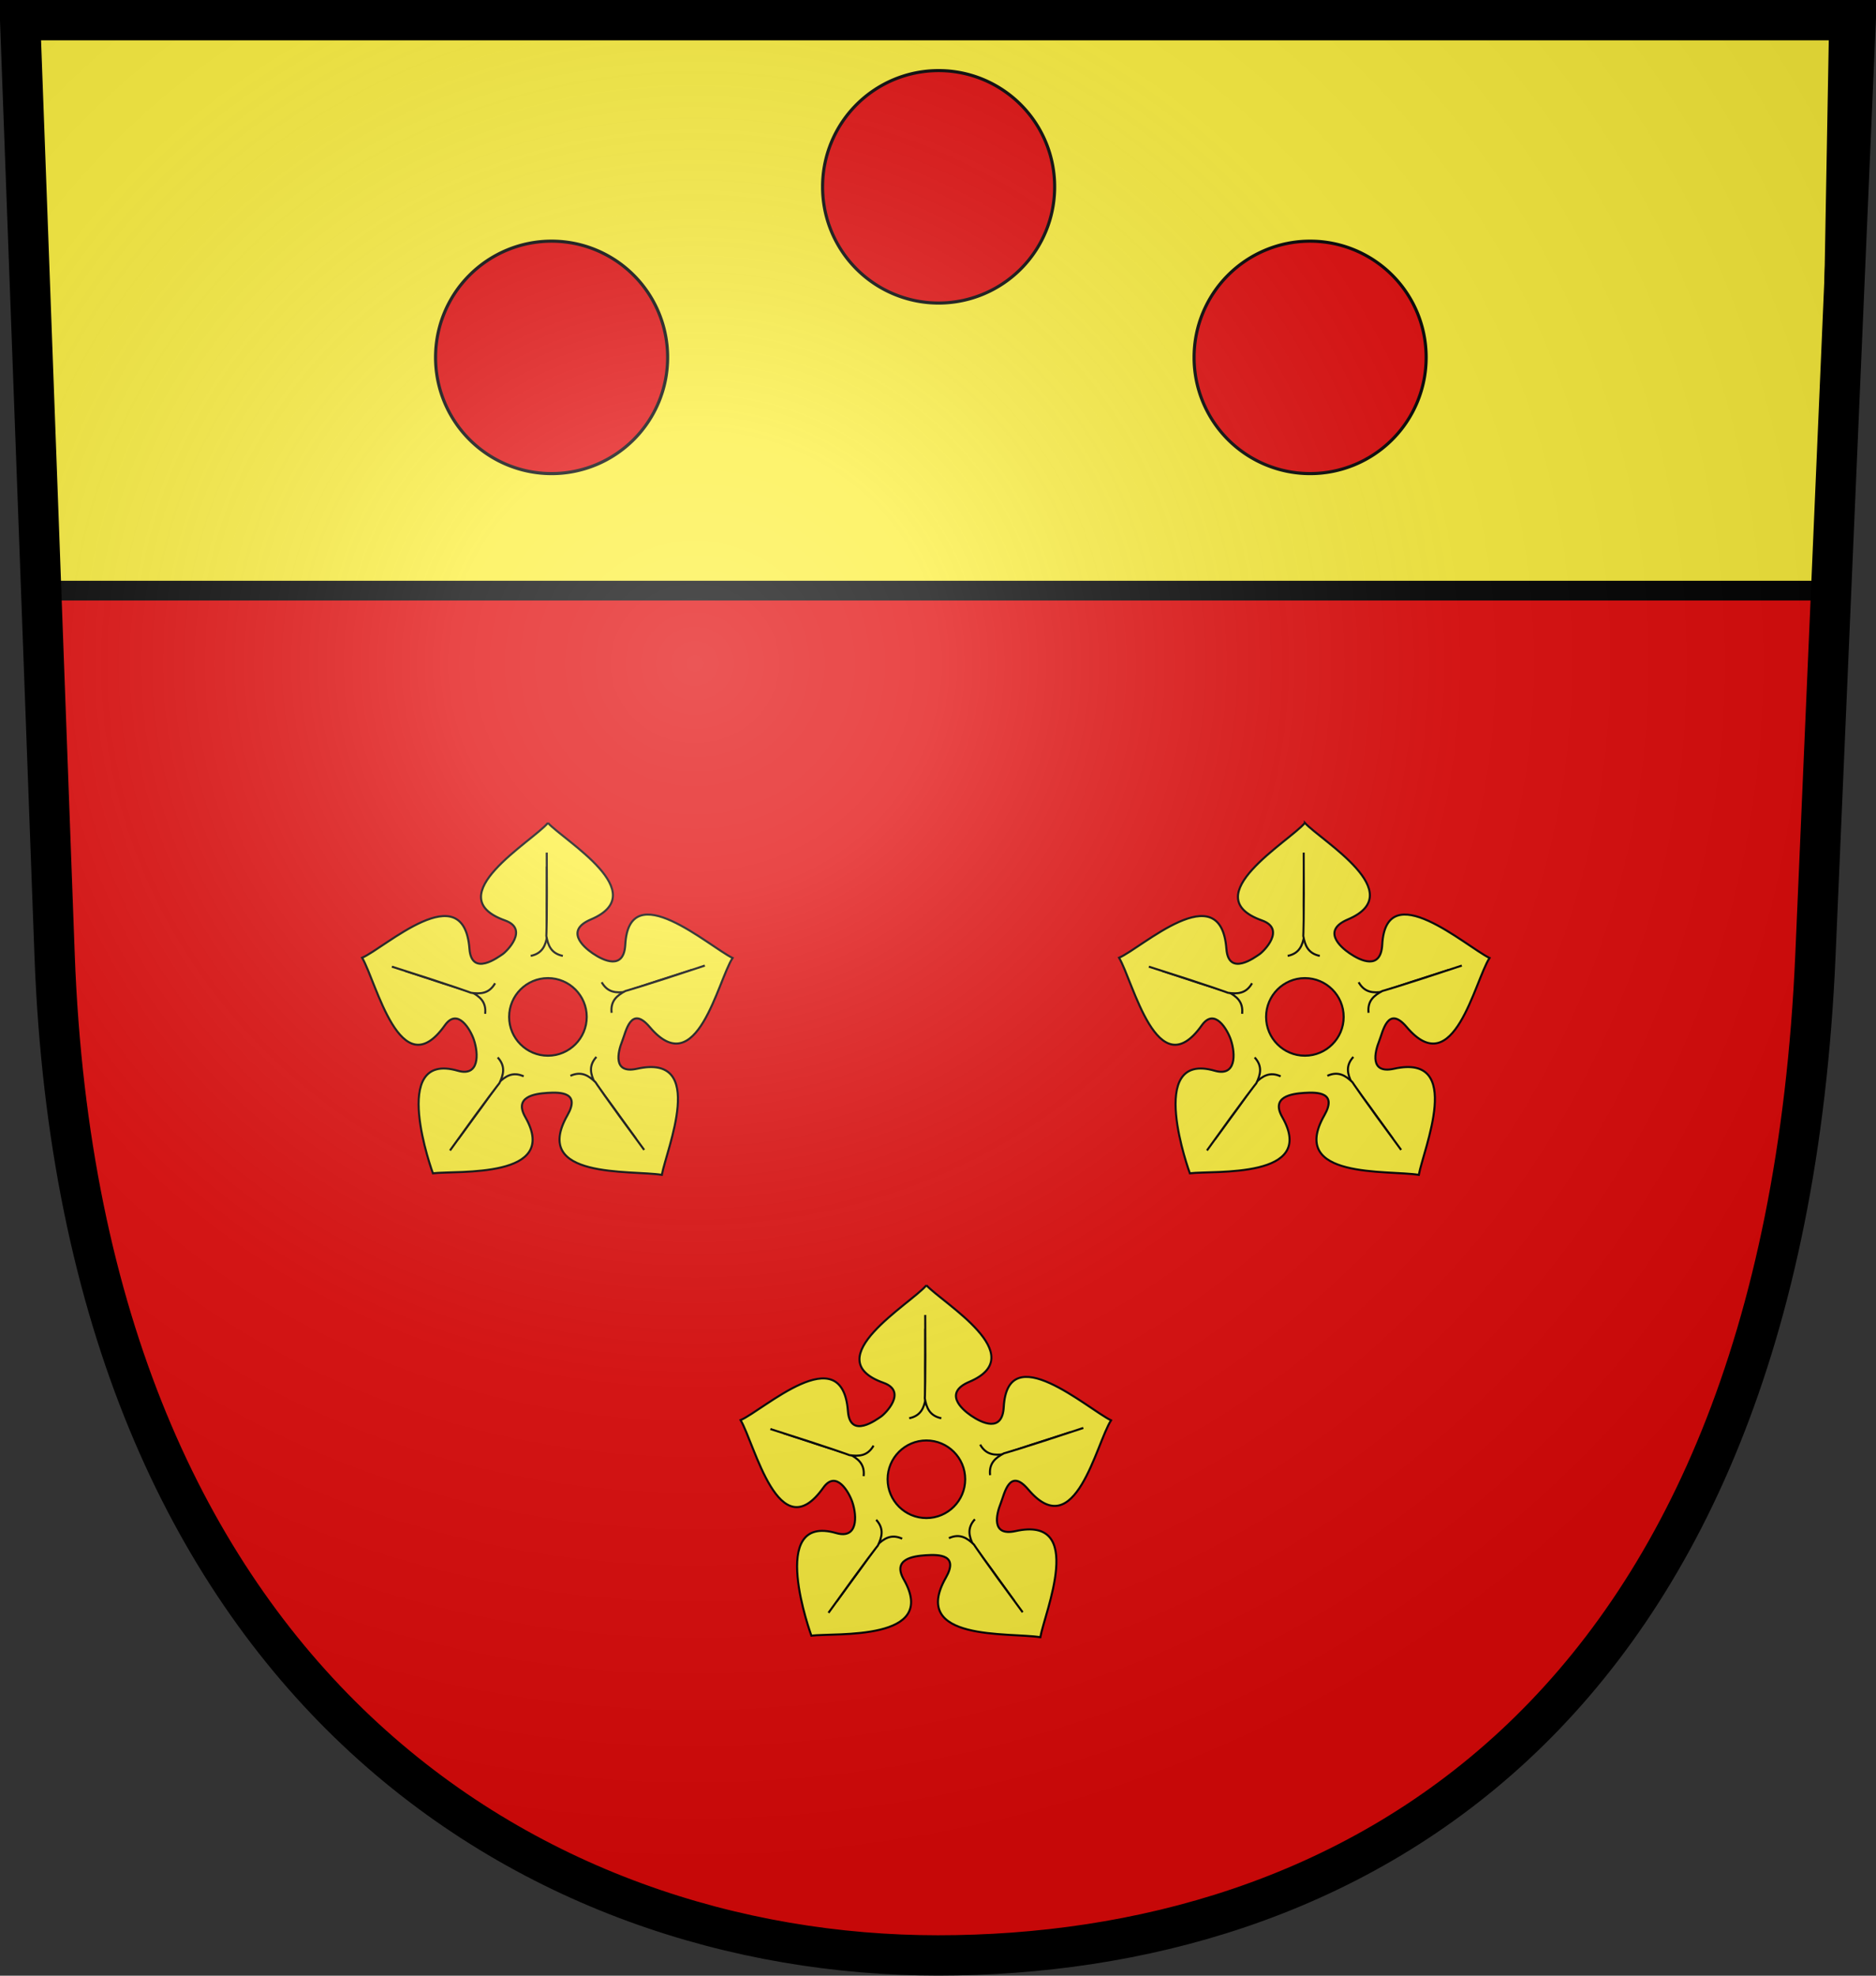
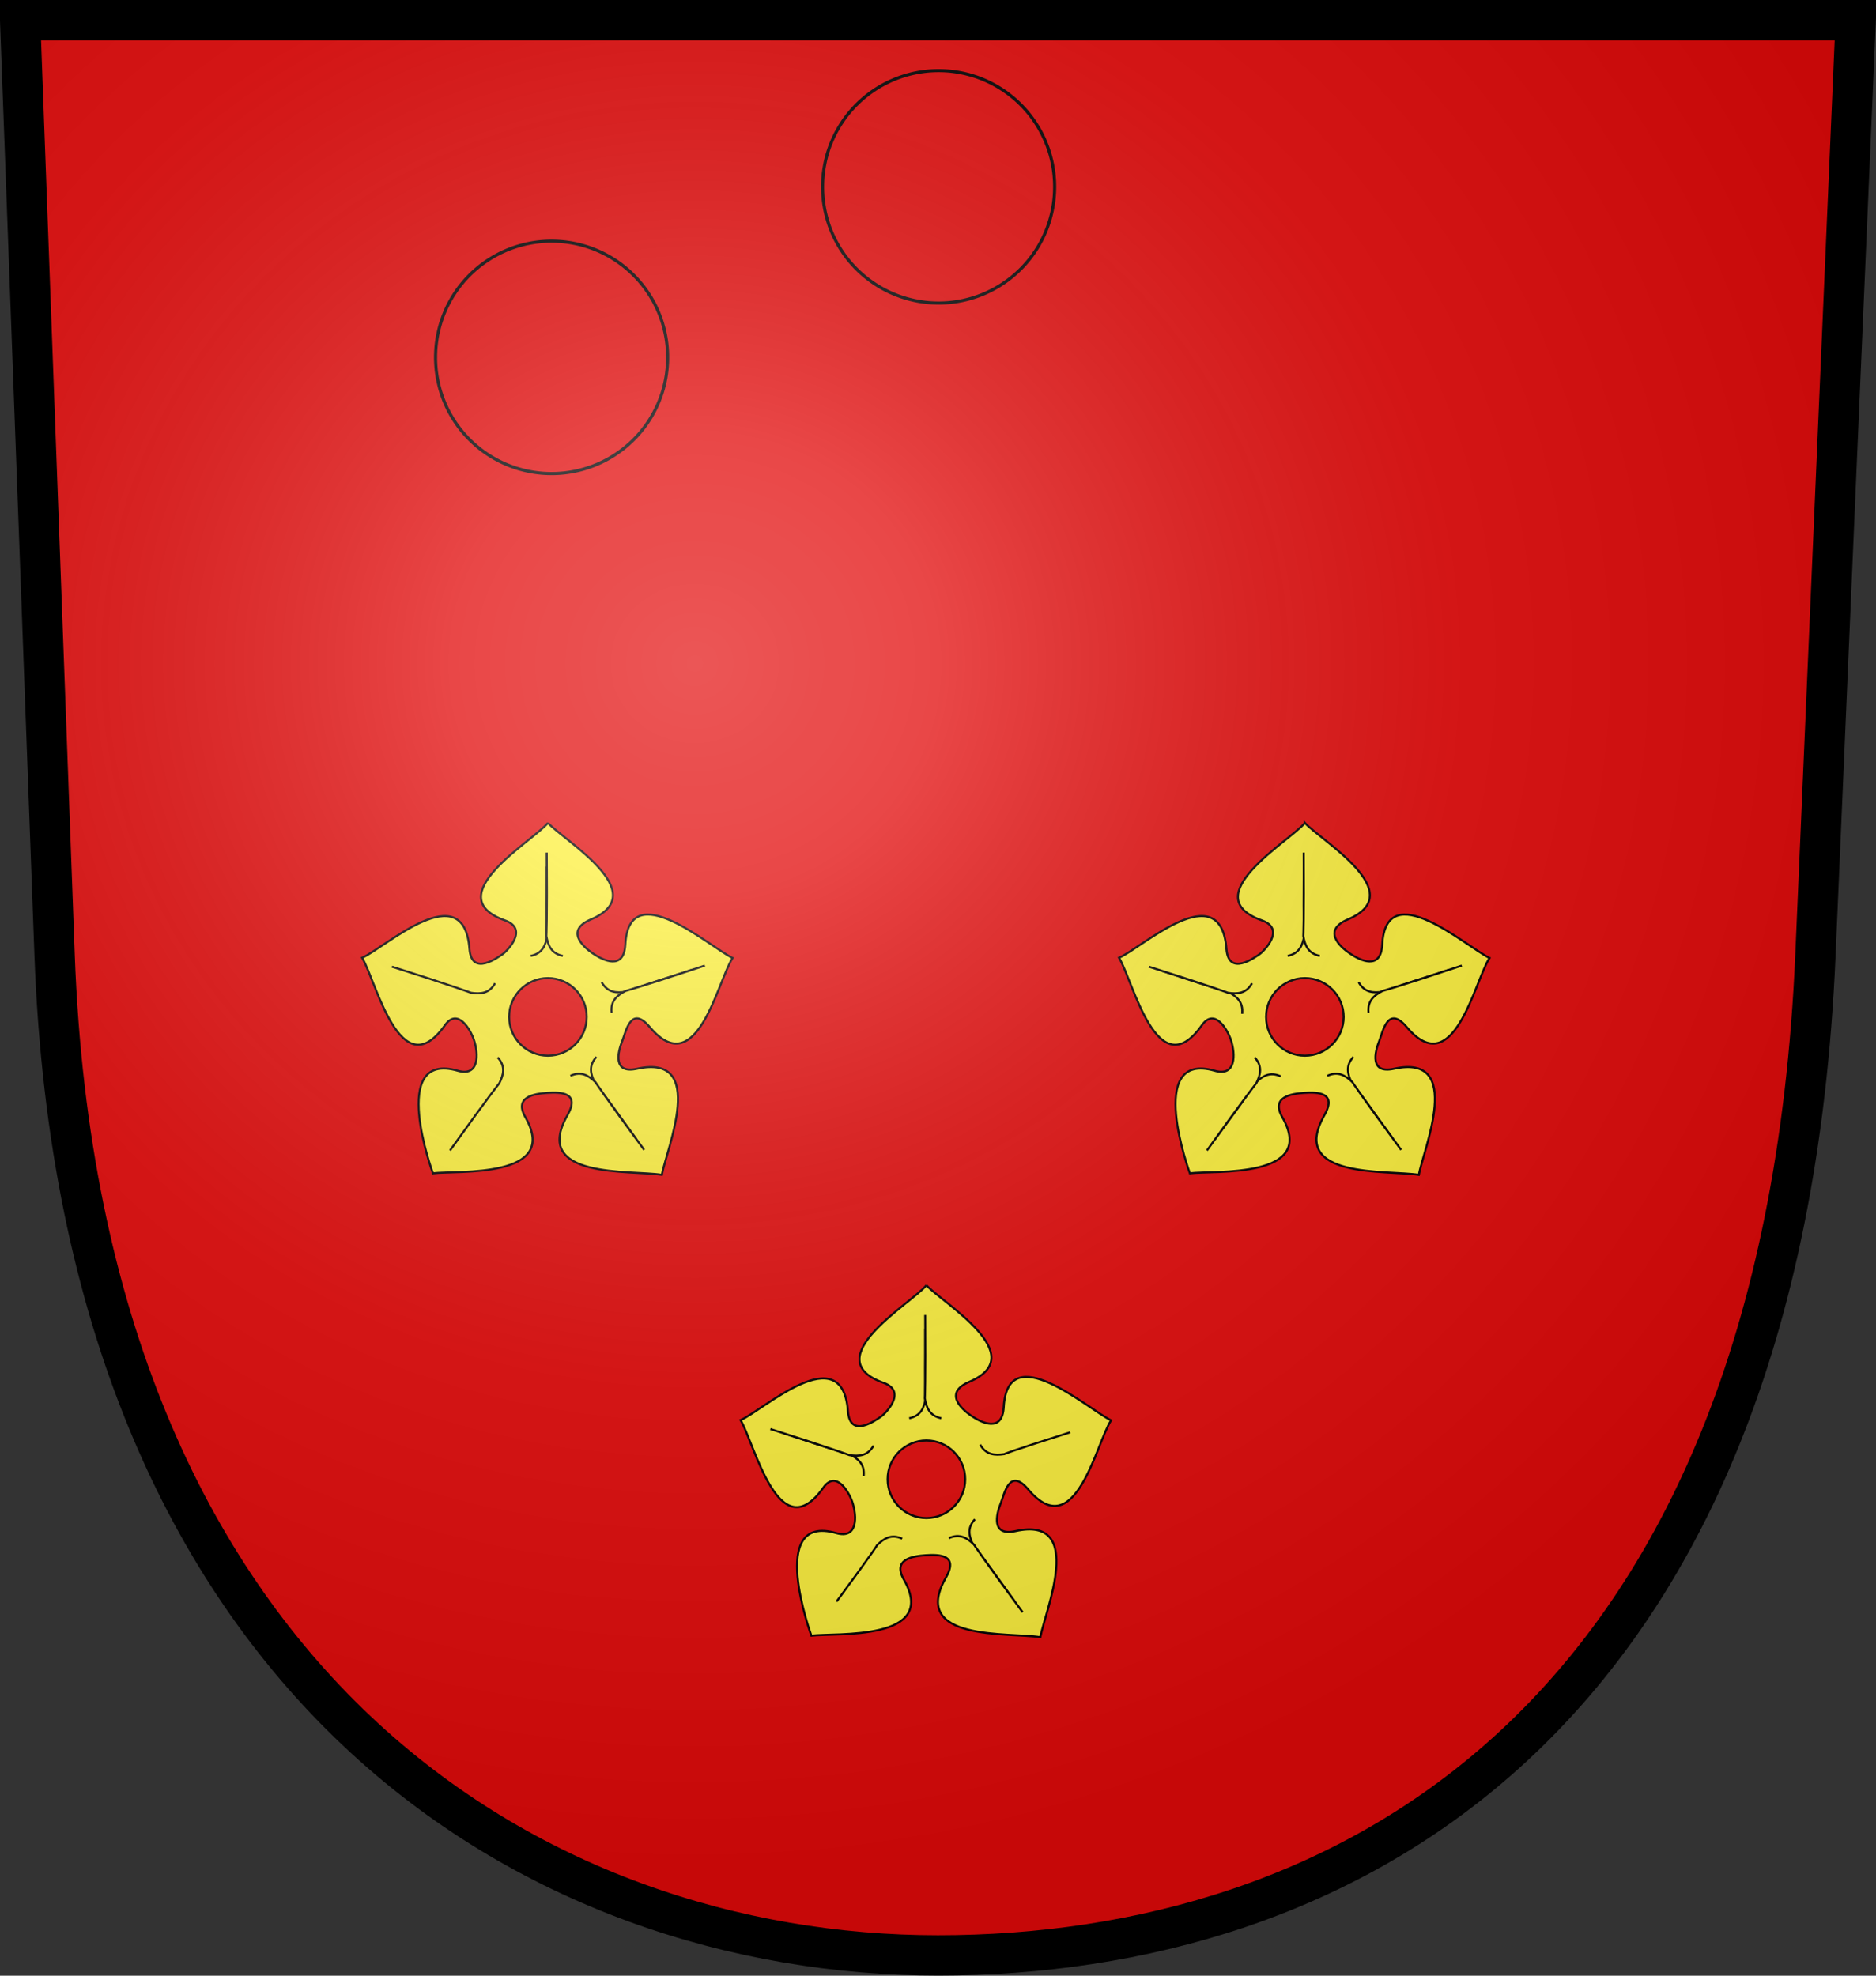
<svg xmlns="http://www.w3.org/2000/svg" xmlns:ns1="http://sodipodi.sourceforge.net/DTD/sodipodi-0.dtd" xmlns:ns2="http://www.inkscape.org/namespaces/inkscape" xmlns:xlink="http://www.w3.org/1999/xlink" width="950.804" height="1001.247" id="svg2" ns1:version="0.32" ns2:version="0.47 r22583" version="1.0" ns1:docname="Wappen Aremberg.svg" ns2:output_extension="org.inkscape.output.svg.inkscape">
  <rect width="100%" height="100%" fill="#333333" stroke="none" />
  <title id="title2823">Wappen Aremberg</title>
  <defs id="defs4">
    <ns2:perspective ns1:type="inkscape:persp3d" ns2:vp_x="0 : 500.62354 : 1" ns2:vp_y="0 : 1000 : 0" ns2:vp_z="950.80396 : 500.62354 : 1" ns2:persp3d-origin="475.40198 : 333.74902 : 1" id="perspective51" />
    <linearGradient id="linearGradient2893">
      <stop offset="0" style="stop-color:#ffffff;stop-opacity:0.314" id="stop2895" />
      <stop offset="0.19" style="stop-color:#ffffff;stop-opacity:0.251" id="stop2897" />
      <stop offset="0.6" style="stop-color:#6b6b6b;stop-opacity:0.125" id="stop2901" />
      <stop offset="1" style="stop-color:#000000;stop-opacity:0.125" id="stop2899" />
    </linearGradient>
    <radialGradient ns2:collect="always" xlink:href="#linearGradient2893" id="radialGradient3035" gradientUnits="userSpaceOnUse" gradientTransform="matrix(0.423,0,0,0.4,-22.789,-22.718)" cx="221.445" cy="226.331" fx="221.445" fy="226.331" r="300" />
    <ns2:perspective id="perspective2892" ns2:persp3d-origin="90.03125 : 57.028646 : 1" ns2:vp_z="180.0625 : 85.542969 : 1" ns2:vp_y="0 : 1000 : 0" ns2:vp_x="0 : 85.542969 : 1" ns1:type="inkscape:persp3d" />
    <ns2:perspective id="perspective3175" ns2:persp3d-origin="400 : 266.66667 : 1" ns2:vp_z="800 : 400 : 1" ns2:vp_y="0 : 1000 : 0" ns2:vp_x="0 : 400 : 1" ns1:type="inkscape:persp3d" />
  </defs>
  <ns1:namedview id="base" pagecolor="#ffffff" bordercolor="#666666" borderopacity="1.0" ns2:pageopacity="0.0" ns2:pageshadow="2" ns2:zoom="0.59" ns2:cx="475.40198" ns2:cy="607.10109" ns2:document-units="px" ns2:current-layer="charges" showgrid="false" ns2:window-width="834" ns2:window-height="690" ns2:window-x="-1" ns2:window-y="0" ns2:window-maximized="0" />
  <g ns2:label="Field" ns2:groupmode="layer" id="field" transform="matrix(5.107,0,0,5.107,-9.8,-10.102)">
    <path ns1:nodetypes="ccszsc" id="path3156" d="m 3.919,3.978 182.163,0 -3.995,92.733 C 178.777,173.546 134.698,196.017 95,196.017 c -39.697,0 -84.977,-26.422 -87.662,-99.265 L 3.919,3.978 z" style="fill:#e20909;stroke:none" ns2:label="Or" />
-     <path transform="matrix(0.196,0,0,0.196,1.919,1.978)" style="fill:#fcef3c;stroke:#000000;stroke-width:10px" d="m 11.111,12.358 920,0 -5.155,286.667 -901.443,0 L 11.111,12.358 z" id="rect2825" ns1:nodetypes="ccccc" />
  </g>
  <g ns2:label="Charges" ns2:groupmode="layer" id="charges" transform="matrix(5.107,0,0,5.107,-9.8,-10.102)">
    <g id="g3108" ns2:label="Quintfeuilles">
      <g transform="matrix(0.154,0,0,0.154,136.206,110.267)" id="g3474" style="fill:#fcef3c;stroke:#000000;stroke-width:1.333;stroke-miterlimit:4;stroke-opacity:1;stroke-dasharray:none;display:inline">
        <path d="m -275,125 c -9.735,11.763 -71.318,47.292 -27.656,62.844 15.726,5.601 0.929,20.127 -1.656,21.812 -2.488,1.622 -19.856,14.816 -21.25,-3.5 -3.637,-47.797 -54.643,-0.469 -69.188,5.719 9.088,15.144 24.697,83.908 53.312,43.562 8.289,-11.687 16.553,2.834 18.719,9.281 3.12,9.287 3.463,23.958 -10.375,19.969 -45.087,-12.998 -16.031,66.094 -16.031,66.094 15.773,-1.896 82.356,3.704 59.562,-36.188 -7.47,-13.074 5.687,-15.059 14.156,-15.625 8.98,-0.6 21.284,-0.186 12.969,14.406 -23.544,41.315 40.908,35.161 60.844,38.406 2.903,-16.13 29.563,-78.454 -15.969,-68.375 -15.938,3.528 -12.345,-10.9 -9.562,-17.844 2.437,-6.081 5.513,-23.468 17.781,-8.969 30.385,35.909 43.754,-29.82 53.344,-44.562 -15.276,-7.427 -66.707,-53.474 -69.156,-8.562 -0.913,16.564 -13.957,10.393 -21.062,5.531 -6.287,-4.302 -17.768,-14.726 -1.125,-21.781 C -206.979,170.107 -264.218,136.681 -275,125 z m 0,100 c 13.8,0 25,11.2 25,25 0,13.8 -11.2,25 -25,25 -13.8,0 -25,-11.2 -25,-25 0,-13.8 11.2,-25 25,-25 z" id="path3476" style="fill:#fcef3c;fill-rule:evenodd;stroke:#000000;stroke-width:1.333;stroke-linecap:butt;stroke-linejoin:miter;stroke-miterlimit:4;stroke-opacity:1;stroke-dasharray:none" />
        <g id="g3478" style="fill:#fcef3c;stroke:#000000;stroke-width:1.333;stroke-miterlimit:4;stroke-opacity:1;stroke-dasharray:none">
          <path d="m -275.712,153.05 c -0.327,43.023 0.253,44.808 0.253,44.808 -1.05,5.916 -2.975,11.257 -10.631,12.827" id="path3480" style="fill:#fcef3c;fill-rule:evenodd;stroke:#000000;stroke-width:1.333;stroke-linecap:butt;stroke-linejoin:miter;stroke-miterlimit:4;stroke-opacity:1;stroke-dasharray:none" />
          <path d="m -275.767,144.136 c 0.327,43.023 -0.253,53.722 -0.253,53.722 1.05,5.916 2.975,11.257 10.631,12.827" id="path3482" style="fill:#fcef3c;fill-rule:evenodd;stroke:#000000;stroke-width:1.333;stroke-linecap:butt;stroke-linejoin:miter;stroke-miterlimit:4;stroke-opacity:1;stroke-dasharray:none;display:inline" />
        </g>
        <g transform="matrix(0.309,-0.951,0.951,0.309,-427.413,-89.162)" id="g3484" style="fill:#fcef3c;stroke:#000000;stroke-width:1.333;stroke-miterlimit:4;stroke-opacity:1;stroke-dasharray:none;display:inline">
          <path d="m -275.712,153.05 c -0.327,43.023 0.253,44.808 0.253,44.808 -1.05,5.916 -2.975,11.257 -10.631,12.827" id="path3486" style="fill:#fcef3c;fill-rule:evenodd;stroke:#000000;stroke-width:1.333;stroke-linecap:butt;stroke-linejoin:miter;stroke-miterlimit:4;stroke-opacity:1;stroke-dasharray:none" />
          <path d="m -275.767,144.136 c 0.327,43.023 -0.253,53.722 -0.253,53.722 1.05,5.916 2.975,11.257 10.631,12.827" id="path3488" style="fill:#fcef3c;fill-rule:evenodd;stroke:#000000;stroke-width:1.333;stroke-linecap:butt;stroke-linejoin:miter;stroke-miterlimit:4;stroke-opacity:1;stroke-dasharray:none;display:inline" />
        </g>
        <g transform="matrix(-0.809,-0.588,0.588,-0.809,-645.942,290.514)" id="g3490" style="fill:#fcef3c;stroke:#000000;stroke-width:1.333;stroke-miterlimit:4;stroke-opacity:1;stroke-dasharray:none;display:inline">
          <path d="m -275.712,153.05 c -0.327,43.023 0.253,44.808 0.253,44.808 -1.05,5.916 -2.975,11.257 -10.631,12.827" id="path3492" style="fill:#fcef3c;fill-rule:evenodd;stroke:#000000;stroke-width:1.333;stroke-linecap:butt;stroke-linejoin:miter;stroke-miterlimit:4;stroke-opacity:1;stroke-dasharray:none" />
-           <path d="m -275.767,144.136 c 0.327,43.023 -0.253,53.722 -0.253,53.722 1.05,5.916 2.975,11.257 10.631,12.827" id="path3494" style="fill:#fcef3c;fill-rule:evenodd;stroke:#000000;stroke-width:1.333;stroke-linecap:butt;stroke-linejoin:miter;stroke-miterlimit:4;stroke-opacity:1;stroke-dasharray:none;display:inline" />
        </g>
        <g transform="matrix(-0.809,0.588,-0.588,-0.809,-351.321,614.443)" id="g3496" style="fill:#fcef3c;stroke:#000000;stroke-width:1.333;stroke-miterlimit:4;stroke-opacity:1;stroke-dasharray:none;display:inline">
          <path d="m -275.712,153.05 c -0.327,43.023 0.253,44.808 0.253,44.808 -1.05,5.916 -2.975,11.257 -10.631,12.827" id="path3498" style="fill:#fcef3c;fill-rule:evenodd;stroke:#000000;stroke-width:1.333;stroke-linecap:butt;stroke-linejoin:miter;stroke-miterlimit:4;stroke-opacity:1;stroke-dasharray:none" />
          <path d="m -275.767,144.136 c 0.327,43.023 -0.253,53.722 -0.253,53.722 1.05,5.916 2.975,11.257 10.631,12.827" id="path3500" style="fill:#fcef3c;fill-rule:evenodd;stroke:#000000;stroke-width:1.333;stroke-linecap:butt;stroke-linejoin:miter;stroke-miterlimit:4;stroke-opacity:1;stroke-dasharray:none;display:inline" />
        </g>
        <g transform="matrix(0.309,0.951,-0.951,0.309,48.413,434.642)" id="g3502" style="fill:#fcef3c;stroke:#000000;stroke-width:1.333;stroke-miterlimit:4;stroke-opacity:1;stroke-dasharray:none;display:inline">
          <path d="m -275.712,153.05 c -0.327,43.023 0.253,44.808 0.253,44.808 -1.05,5.916 -2.975,11.257 -10.631,12.827" id="path3504" style="fill:#fcef3c;fill-rule:evenodd;stroke:#000000;stroke-width:1.333;stroke-linecap:butt;stroke-linejoin:miter;stroke-miterlimit:4;stroke-opacity:1;stroke-dasharray:none" />
-           <path d="m -275.767,144.136 c 0.327,43.023 -0.253,53.722 -0.253,53.722 1.05,5.916 2.975,11.257 10.631,12.827" id="path3506" style="fill:#fcef3c;fill-rule:evenodd;stroke:#000000;stroke-width:1.333;stroke-linecap:butt;stroke-linejoin:miter;stroke-miterlimit:4;stroke-opacity:1;stroke-dasharray:none;display:inline" />
        </g>
      </g>
      <g style="fill:#fcef3c;stroke:#000000;stroke-width:1.333;stroke-miterlimit:4;stroke-opacity:1;stroke-dasharray:none;display:inline" id="g3002" transform="matrix(0.154,0,0,0.154,98.646,64.387)">
        <path style="fill:#fcef3c;fill-rule:evenodd;stroke:#000000;stroke-width:1.333;stroke-linecap:butt;stroke-linejoin:miter;stroke-miterlimit:4;stroke-opacity:1;stroke-dasharray:none" id="path3004" d="m -275,125 c -9.735,11.763 -71.318,47.292 -27.656,62.844 15.726,5.601 0.929,20.127 -1.656,21.812 -2.488,1.622 -19.856,14.816 -21.25,-3.5 -3.637,-47.797 -54.643,-0.469 -69.188,5.719 9.088,15.144 24.697,83.908 53.312,43.562 8.289,-11.687 16.553,2.834 18.719,9.281 3.12,9.287 3.463,23.958 -10.375,19.969 -45.087,-12.998 -16.031,66.094 -16.031,66.094 15.773,-1.896 82.356,3.704 59.562,-36.188 -7.47,-13.074 5.687,-15.059 14.156,-15.625 8.98,-0.6 21.284,-0.186 12.969,14.406 -23.544,41.315 40.908,35.161 60.844,38.406 2.903,-16.13 29.563,-78.454 -15.969,-68.375 -15.938,3.528 -12.345,-10.9 -9.562,-17.844 2.437,-6.081 5.513,-23.468 17.781,-8.969 30.385,35.909 43.754,-29.82 53.344,-44.562 -15.276,-7.427 -66.707,-53.474 -69.156,-8.562 -0.913,16.564 -13.957,10.393 -21.062,5.531 -6.287,-4.302 -17.768,-14.726 -1.125,-21.781 C -206.979,170.107 -264.218,136.681 -275,125 z m 0,100 c 13.8,0 25,11.2 25,25 0,13.8 -11.2,25 -25,25 -13.8,0 -25,-11.2 -25,-25 0,-13.8 11.2,-25 25,-25 z" />
        <g style="fill:#fcef3c;stroke:#000000;stroke-width:1.333;stroke-miterlimit:4;stroke-opacity:1;stroke-dasharray:none" id="g3006">
          <path style="fill:#fcef3c;fill-rule:evenodd;stroke:#000000;stroke-width:1.333;stroke-linecap:butt;stroke-linejoin:miter;stroke-miterlimit:4;stroke-opacity:1;stroke-dasharray:none" id="path3008" d="m -275.712,153.05 c -0.327,43.023 0.253,44.808 0.253,44.808 -1.05,5.916 -2.975,11.257 -10.631,12.827" />
          <path style="fill:#fcef3c;fill-rule:evenodd;stroke:#000000;stroke-width:1.333;stroke-linecap:butt;stroke-linejoin:miter;stroke-miterlimit:4;stroke-opacity:1;stroke-dasharray:none;display:inline" id="path3010" d="m -275.767,144.136 c 0.327,43.023 -0.253,53.722 -0.253,53.722 1.05,5.916 2.975,11.257 10.631,12.827" />
        </g>
        <g style="fill:#fcef3c;stroke:#000000;stroke-width:1.333;stroke-miterlimit:4;stroke-opacity:1;stroke-dasharray:none;display:inline" id="g3012" transform="matrix(0.309,-0.951,0.951,0.309,-427.413,-89.162)">
-           <path style="fill:#fcef3c;fill-rule:evenodd;stroke:#000000;stroke-width:1.333;stroke-linecap:butt;stroke-linejoin:miter;stroke-miterlimit:4;stroke-opacity:1;stroke-dasharray:none" id="path3014" d="m -275.712,153.05 c -0.327,43.023 0.253,44.808 0.253,44.808 -1.05,5.916 -2.975,11.257 -10.631,12.827" />
          <path style="fill:#fcef3c;fill-rule:evenodd;stroke:#000000;stroke-width:1.333;stroke-linecap:butt;stroke-linejoin:miter;stroke-miterlimit:4;stroke-opacity:1;stroke-dasharray:none;display:inline" id="path3016" d="m -275.767,144.136 c 0.327,43.023 -0.253,53.722 -0.253,53.722 1.05,5.916 2.975,11.257 10.631,12.827" />
        </g>
        <g style="fill:#fcef3c;stroke:#000000;stroke-width:1.333;stroke-miterlimit:4;stroke-opacity:1;stroke-dasharray:none;display:inline" id="g3018" transform="matrix(-0.809,-0.588,0.588,-0.809,-645.942,290.514)">
-           <path style="fill:#fcef3c;fill-rule:evenodd;stroke:#000000;stroke-width:1.333;stroke-linecap:butt;stroke-linejoin:miter;stroke-miterlimit:4;stroke-opacity:1;stroke-dasharray:none" id="path3020" d="m -275.712,153.05 c -0.327,43.023 0.253,44.808 0.253,44.808 -1.05,5.916 -2.975,11.257 -10.631,12.827" />
          <path style="fill:#fcef3c;fill-rule:evenodd;stroke:#000000;stroke-width:1.333;stroke-linecap:butt;stroke-linejoin:miter;stroke-miterlimit:4;stroke-opacity:1;stroke-dasharray:none;display:inline" id="path3022" d="m -275.767,144.136 c 0.327,43.023 -0.253,53.722 -0.253,53.722 1.05,5.916 2.975,11.257 10.631,12.827" />
        </g>
        <g style="fill:#fcef3c;stroke:#000000;stroke-width:1.333;stroke-miterlimit:4;stroke-opacity:1;stroke-dasharray:none;display:inline" id="g3024" transform="matrix(-0.809,0.588,-0.588,-0.809,-351.321,614.443)">
          <path style="fill:#fcef3c;fill-rule:evenodd;stroke:#000000;stroke-width:1.333;stroke-linecap:butt;stroke-linejoin:miter;stroke-miterlimit:4;stroke-opacity:1;stroke-dasharray:none" id="path3026" d="m -275.712,153.05 c -0.327,43.023 0.253,44.808 0.253,44.808 -1.05,5.916 -2.975,11.257 -10.631,12.827" />
          <path style="fill:#fcef3c;fill-rule:evenodd;stroke:#000000;stroke-width:1.333;stroke-linecap:butt;stroke-linejoin:miter;stroke-miterlimit:4;stroke-opacity:1;stroke-dasharray:none;display:inline" id="path3028" d="m -275.767,144.136 c 0.327,43.023 -0.253,53.722 -0.253,53.722 1.05,5.916 2.975,11.257 10.631,12.827" />
        </g>
        <g style="fill:#fcef3c;stroke:#000000;stroke-width:1.333;stroke-miterlimit:4;stroke-opacity:1;stroke-dasharray:none;display:inline" id="g3030" transform="matrix(0.309,0.951,-0.951,0.309,48.413,434.642)">
          <path style="fill:#fcef3c;fill-rule:evenodd;stroke:#000000;stroke-width:1.333;stroke-linecap:butt;stroke-linejoin:miter;stroke-miterlimit:4;stroke-opacity:1;stroke-dasharray:none" id="path3032" d="m -275.712,153.05 c -0.327,43.023 0.253,44.808 0.253,44.808 -1.05,5.916 -2.975,11.257 -10.631,12.827" />
          <path style="fill:#fcef3c;fill-rule:evenodd;stroke:#000000;stroke-width:1.333;stroke-linecap:butt;stroke-linejoin:miter;stroke-miterlimit:4;stroke-opacity:1;stroke-dasharray:none;display:inline" id="path3034" d="m -275.767,144.136 c 0.327,43.023 -0.253,53.722 -0.253,53.722 1.05,5.916 2.975,11.257 10.631,12.827" />
        </g>
      </g>
      <g transform="matrix(0.154,0,0,0.154,173.767,64.387)" id="g3036" style="fill:#fcef3c;stroke:#000000;stroke-width:1.333;stroke-miterlimit:4;stroke-opacity:1;stroke-dasharray:none;display:inline">
        <path d="m -275,125 c -9.735,11.763 -71.318,47.292 -27.656,62.844 15.726,5.601 0.929,20.127 -1.656,21.812 -2.488,1.622 -19.856,14.816 -21.25,-3.5 -3.637,-47.797 -54.643,-0.469 -69.188,5.719 9.088,15.144 24.697,83.908 53.312,43.562 8.289,-11.687 16.553,2.834 18.719,9.281 3.12,9.287 3.463,23.958 -10.375,19.969 -45.087,-12.998 -16.031,66.094 -16.031,66.094 15.773,-1.896 82.356,3.704 59.562,-36.188 -7.47,-13.074 5.687,-15.059 14.156,-15.625 8.98,-0.6 21.284,-0.186 12.969,14.406 -23.544,41.315 40.908,35.161 60.844,38.406 2.903,-16.13 29.563,-78.454 -15.969,-68.375 -15.938,3.528 -12.345,-10.9 -9.562,-17.844 2.437,-6.081 5.513,-23.468 17.781,-8.969 30.385,35.909 43.754,-29.82 53.344,-44.562 -15.276,-7.427 -66.707,-53.474 -69.156,-8.562 -0.913,16.564 -13.957,10.393 -21.062,5.531 -6.287,-4.302 -17.768,-14.726 -1.125,-21.781 C -206.979,170.107 -264.218,136.681 -275,125 z m 0,100 c 13.8,0 25,11.2 25,25 0,13.8 -11.2,25 -25,25 -13.8,0 -25,-11.2 -25,-25 0,-13.8 11.2,-25 25,-25 z" id="path3038" style="fill:#fcef3c;fill-rule:evenodd;stroke:#000000;stroke-width:1.333;stroke-linecap:butt;stroke-linejoin:miter;stroke-miterlimit:4;stroke-opacity:1;stroke-dasharray:none" />
        <g id="g3040" style="fill:#fcef3c;stroke:#000000;stroke-width:1.333;stroke-miterlimit:4;stroke-opacity:1;stroke-dasharray:none">
          <path d="m -275.712,153.05 c -0.327,43.023 0.253,44.808 0.253,44.808 -1.05,5.916 -2.975,11.257 -10.631,12.827" id="path3042" style="fill:#fcef3c;fill-rule:evenodd;stroke:#000000;stroke-width:1.333;stroke-linecap:butt;stroke-linejoin:miter;stroke-miterlimit:4;stroke-opacity:1;stroke-dasharray:none" />
          <path d="m -275.767,144.136 c 0.327,43.023 -0.253,53.722 -0.253,53.722 1.05,5.916 2.975,11.257 10.631,12.827" id="path3044" style="fill:#fcef3c;fill-rule:evenodd;stroke:#000000;stroke-width:1.333;stroke-linecap:butt;stroke-linejoin:miter;stroke-miterlimit:4;stroke-opacity:1;stroke-dasharray:none;display:inline" />
        </g>
        <g transform="matrix(0.309,-0.951,0.951,0.309,-427.413,-89.162)" id="g3046" style="fill:#fcef3c;stroke:#000000;stroke-width:1.333;stroke-miterlimit:4;stroke-opacity:1;stroke-dasharray:none;display:inline">
          <path d="m -275.712,153.05 c -0.327,43.023 0.253,44.808 0.253,44.808 -1.05,5.916 -2.975,11.257 -10.631,12.827" id="path3048" style="fill:#fcef3c;fill-rule:evenodd;stroke:#000000;stroke-width:1.333;stroke-linecap:butt;stroke-linejoin:miter;stroke-miterlimit:4;stroke-opacity:1;stroke-dasharray:none" />
          <path d="m -275.767,144.136 c 0.327,43.023 -0.253,53.722 -0.253,53.722 1.05,5.916 2.975,11.257 10.631,12.827" id="path3050" style="fill:#fcef3c;fill-rule:evenodd;stroke:#000000;stroke-width:1.333;stroke-linecap:butt;stroke-linejoin:miter;stroke-miterlimit:4;stroke-opacity:1;stroke-dasharray:none;display:inline" />
        </g>
        <g transform="matrix(-0.809,-0.588,0.588,-0.809,-645.942,290.514)" id="g3052" style="fill:#fcef3c;stroke:#000000;stroke-width:1.333;stroke-miterlimit:4;stroke-opacity:1;stroke-dasharray:none;display:inline">
          <path d="m -275.712,153.05 c -0.327,43.023 0.253,44.808 0.253,44.808 -1.05,5.916 -2.975,11.257 -10.631,12.827" id="path3054" style="fill:#fcef3c;fill-rule:evenodd;stroke:#000000;stroke-width:1.333;stroke-linecap:butt;stroke-linejoin:miter;stroke-miterlimit:4;stroke-opacity:1;stroke-dasharray:none" />
          <path d="m -275.767,144.136 c 0.327,43.023 -0.253,53.722 -0.253,53.722 1.05,5.916 2.975,11.257 10.631,12.827" id="path3056" style="fill:#fcef3c;fill-rule:evenodd;stroke:#000000;stroke-width:1.333;stroke-linecap:butt;stroke-linejoin:miter;stroke-miterlimit:4;stroke-opacity:1;stroke-dasharray:none;display:inline" />
        </g>
        <g transform="matrix(-0.809,0.588,-0.588,-0.809,-351.321,614.443)" id="g3058" style="fill:#fcef3c;stroke:#000000;stroke-width:1.333;stroke-miterlimit:4;stroke-opacity:1;stroke-dasharray:none;display:inline">
          <path d="m -275.712,153.05 c -0.327,43.023 0.253,44.808 0.253,44.808 -1.05,5.916 -2.975,11.257 -10.631,12.827" id="path3060" style="fill:#fcef3c;fill-rule:evenodd;stroke:#000000;stroke-width:1.333;stroke-linecap:butt;stroke-linejoin:miter;stroke-miterlimit:4;stroke-opacity:1;stroke-dasharray:none" />
          <path d="m -275.767,144.136 c 0.327,43.023 -0.253,53.722 -0.253,53.722 1.05,5.916 2.975,11.257 10.631,12.827" id="path3062" style="fill:#fcef3c;fill-rule:evenodd;stroke:#000000;stroke-width:1.333;stroke-linecap:butt;stroke-linejoin:miter;stroke-miterlimit:4;stroke-opacity:1;stroke-dasharray:none;display:inline" />
        </g>
        <g transform="matrix(0.309,0.951,-0.951,0.309,48.413,434.642)" id="g3064" style="fill:#fcef3c;stroke:#000000;stroke-width:1.333;stroke-miterlimit:4;stroke-opacity:1;stroke-dasharray:none;display:inline">
          <path d="m -275.712,153.05 c -0.327,43.023 0.253,44.808 0.253,44.808 -1.05,5.916 -2.975,11.257 -10.631,12.827" id="path3066" style="fill:#fcef3c;fill-rule:evenodd;stroke:#000000;stroke-width:1.333;stroke-linecap:butt;stroke-linejoin:miter;stroke-miterlimit:4;stroke-opacity:1;stroke-dasharray:none" />
          <path d="m -275.767,144.136 c 0.327,43.023 -0.253,53.722 -0.253,53.722 1.05,5.916 2.975,11.257 10.631,12.827" id="path3068" style="fill:#fcef3c;fill-rule:evenodd;stroke:#000000;stroke-width:1.333;stroke-linecap:butt;stroke-linejoin:miter;stroke-miterlimit:4;stroke-opacity:1;stroke-dasharray:none;display:inline" />
        </g>
      </g>
    </g>
    <g id="g3189" style="fill:#e20909" ns2:label="Bezants">
      <path ns1:type="arc" style="fill:#e20909;stroke:#000000;stroke-width:10px" id="path1307" ns1:cx="462.85715" ns1:cy="374.28571" ns1:rx="371.42856" ns1:ry="371.42856" d="m 834.286,374.286 a 371.429,371.429 0 1 1 -742.857,0 371.429,371.429 0 1 1 742.857,0 z" transform="matrix(0.031,0,0,0.031,42.311,25.839)" />
-       <path transform="matrix(0.031,0,0,0.031,117.589,25.839)" d="m 834.286,374.286 a 371.429,371.429 0 1 1 -742.857,0 371.429,371.429 0 1 1 742.857,0 z" ns1:ry="371.42856" ns1:rx="371.42856" ns1:cy="374.28571" ns1:cx="462.85715" id="path3182" style="fill:#e20909;stroke:#000000;stroke-width:10px" ns1:type="arc" />
+       <path transform="matrix(0.031,0,0,0.031,117.589,25.839)" d="m 834.286,374.286 z" ns1:ry="371.42856" ns1:rx="371.42856" ns1:cy="374.28571" ns1:cx="462.85715" id="path3182" style="fill:#e20909;stroke:#000000;stroke-width:10px" ns1:type="arc" />
      <path ns1:type="arc" style="fill:#e20909;stroke:#000000;stroke-width:10px" id="path3186" ns1:cx="462.85715" ns1:cy="374.28571" ns1:rx="371.42856" ns1:ry="371.42856" d="m 834.286,374.286 a 371.429,371.429 0 1 1 -742.857,0 371.429,371.429 0 1 1 742.857,0 z" transform="matrix(0.031,0,0,0.031,80.72,8.914)" />
    </g>
  </g>
  <g ns2:label="Outline" ns2:groupmode="layer" id="outline" transform="matrix(5.107,0,0,5.107,-9.8,-10.102)">
    <path style="fill:url(#radialGradient3035);fill-opacity:1;fill-rule:evenodd;stroke:none" id="path2875" d="m 3.919,3.978 182.163,0 -3.995,92.733 C 178.777,173.546 134.698,196.017 95,196.017 c -39.697,0 -84.977,-26.422 -87.662,-99.265 L 3.919,3.978 z" ns2:label="3D sheen" />
    <path style="fill:none;stroke:#000000;stroke-width:4" d="m 3.919,3.978 182.163,0 -3.995,92.733 C 178.777,173.546 134.698,196.017 95,196.017 c -39.697,0 -84.977,-26.422 -87.662,-99.265 L 3.919,3.978 z" id="path2384" ns1:nodetypes="ccszsc" ns2:label="Outline" />
  </g>
</svg>